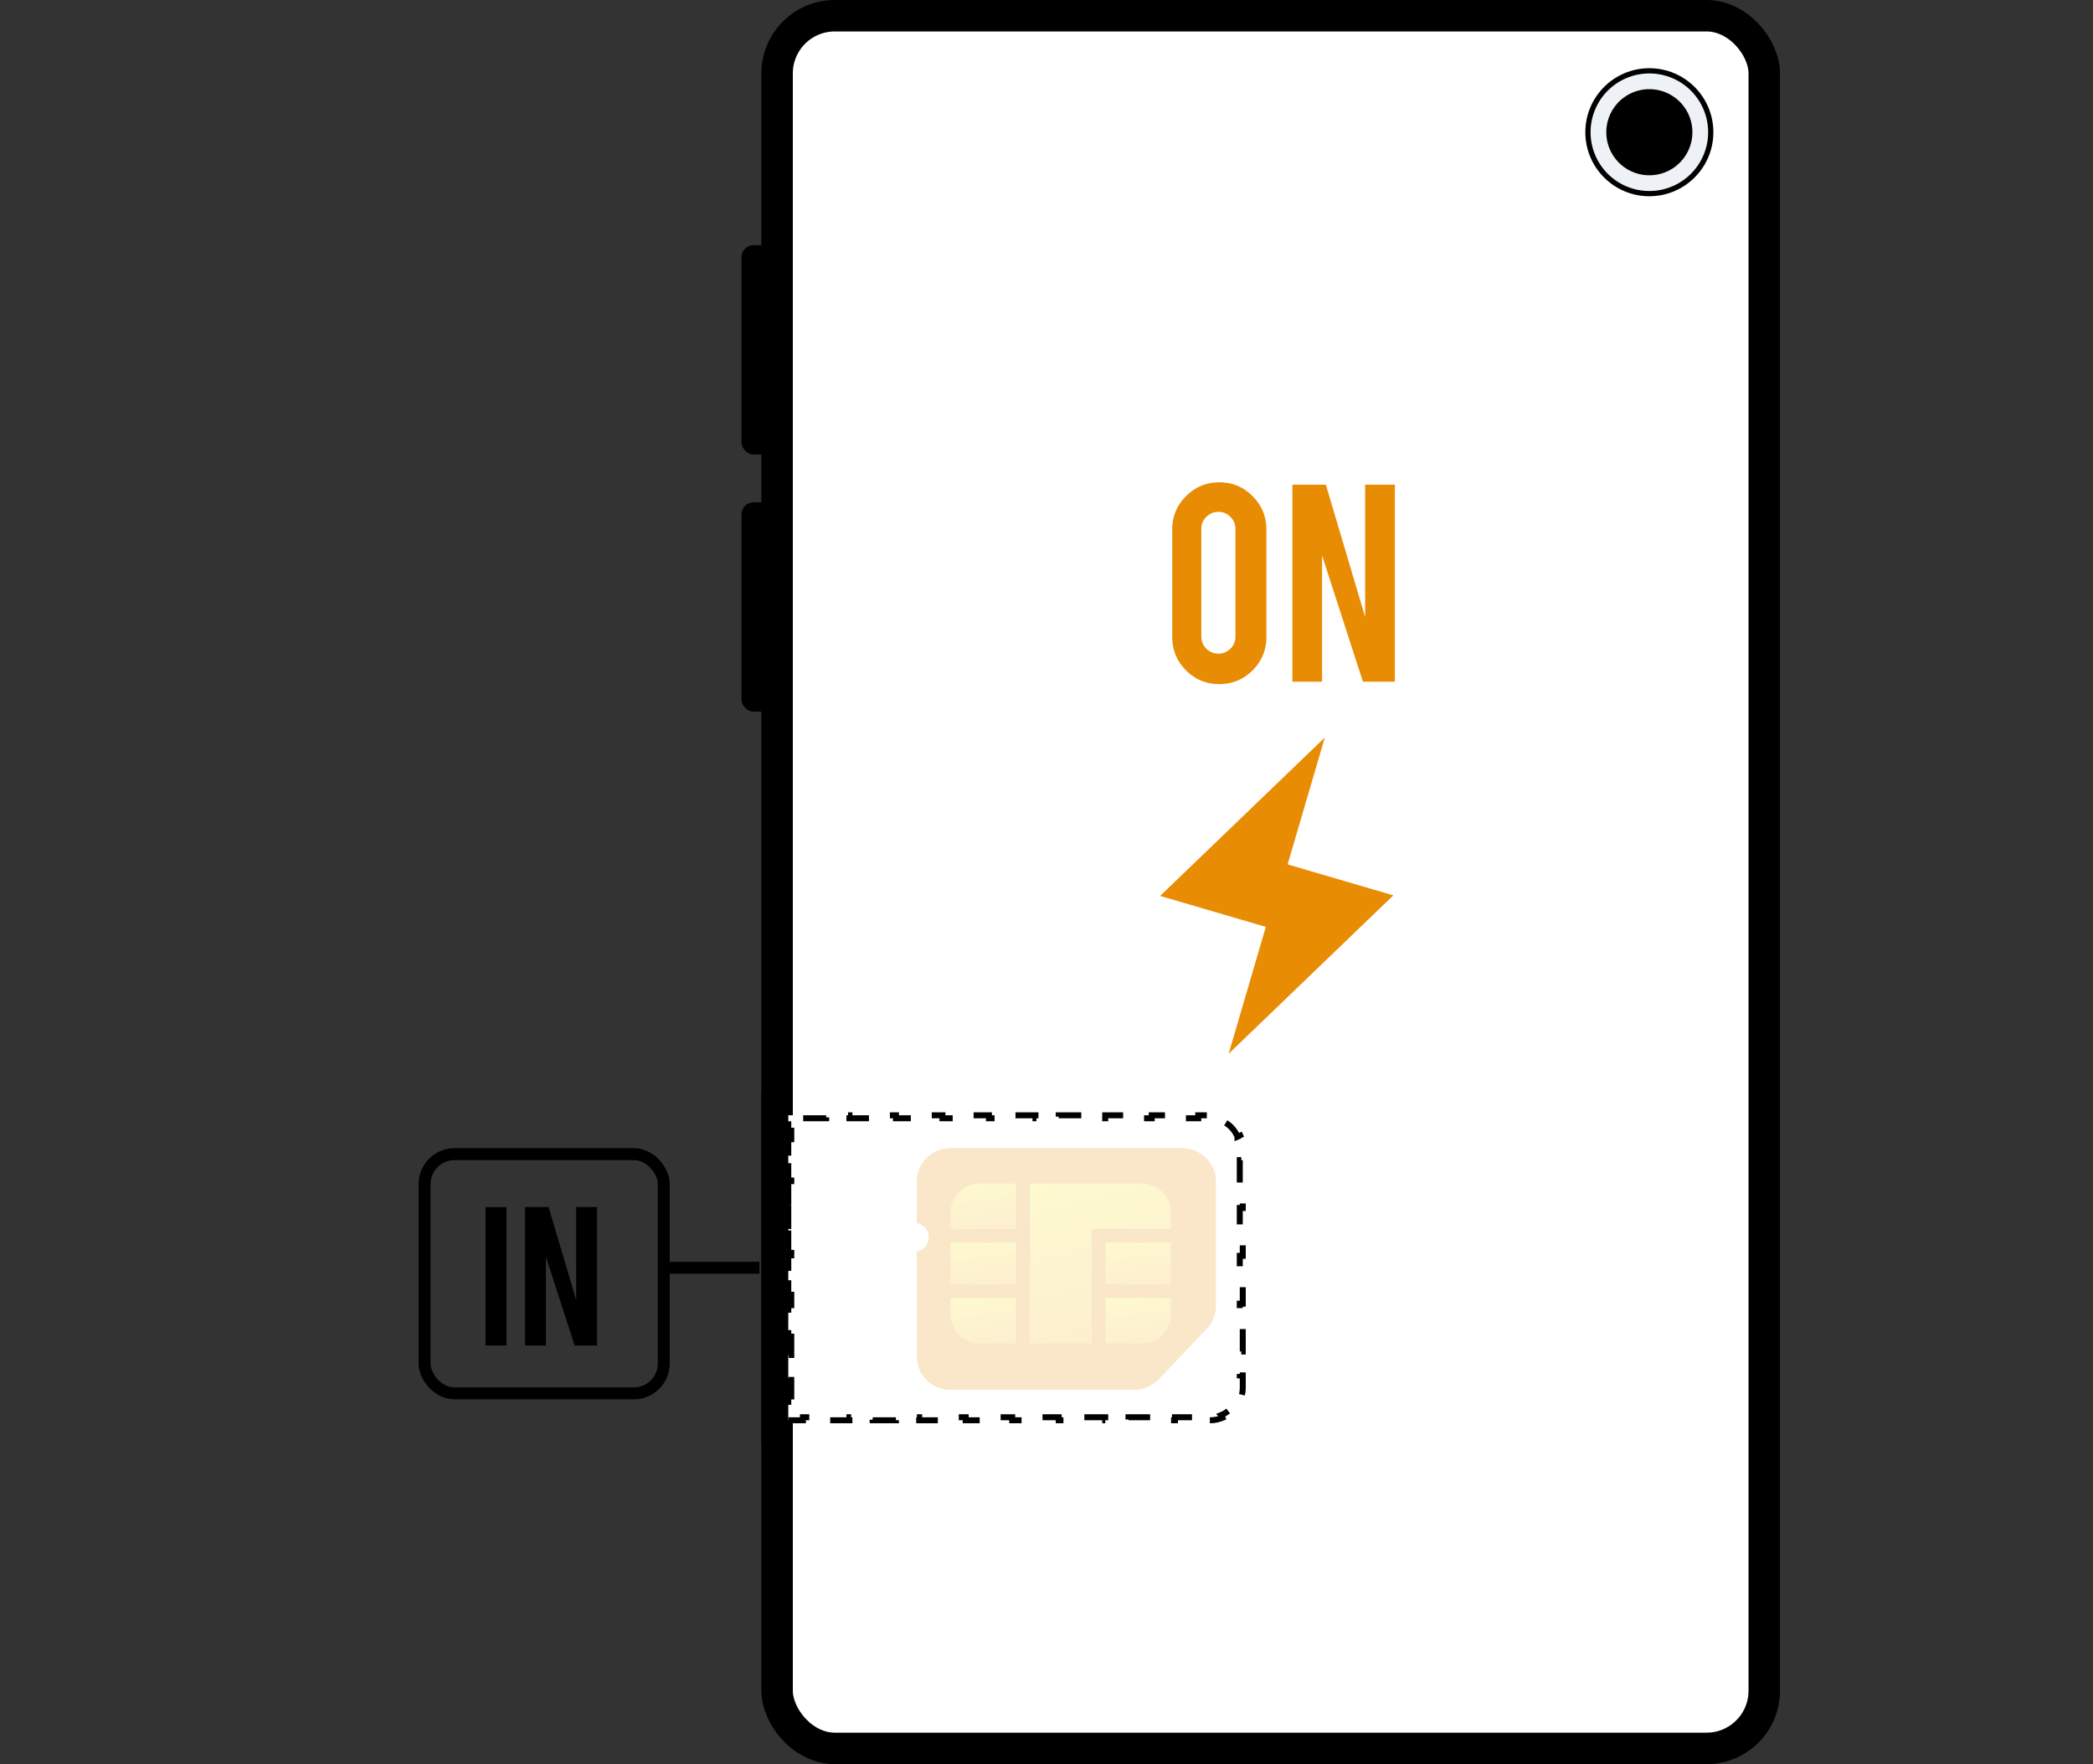
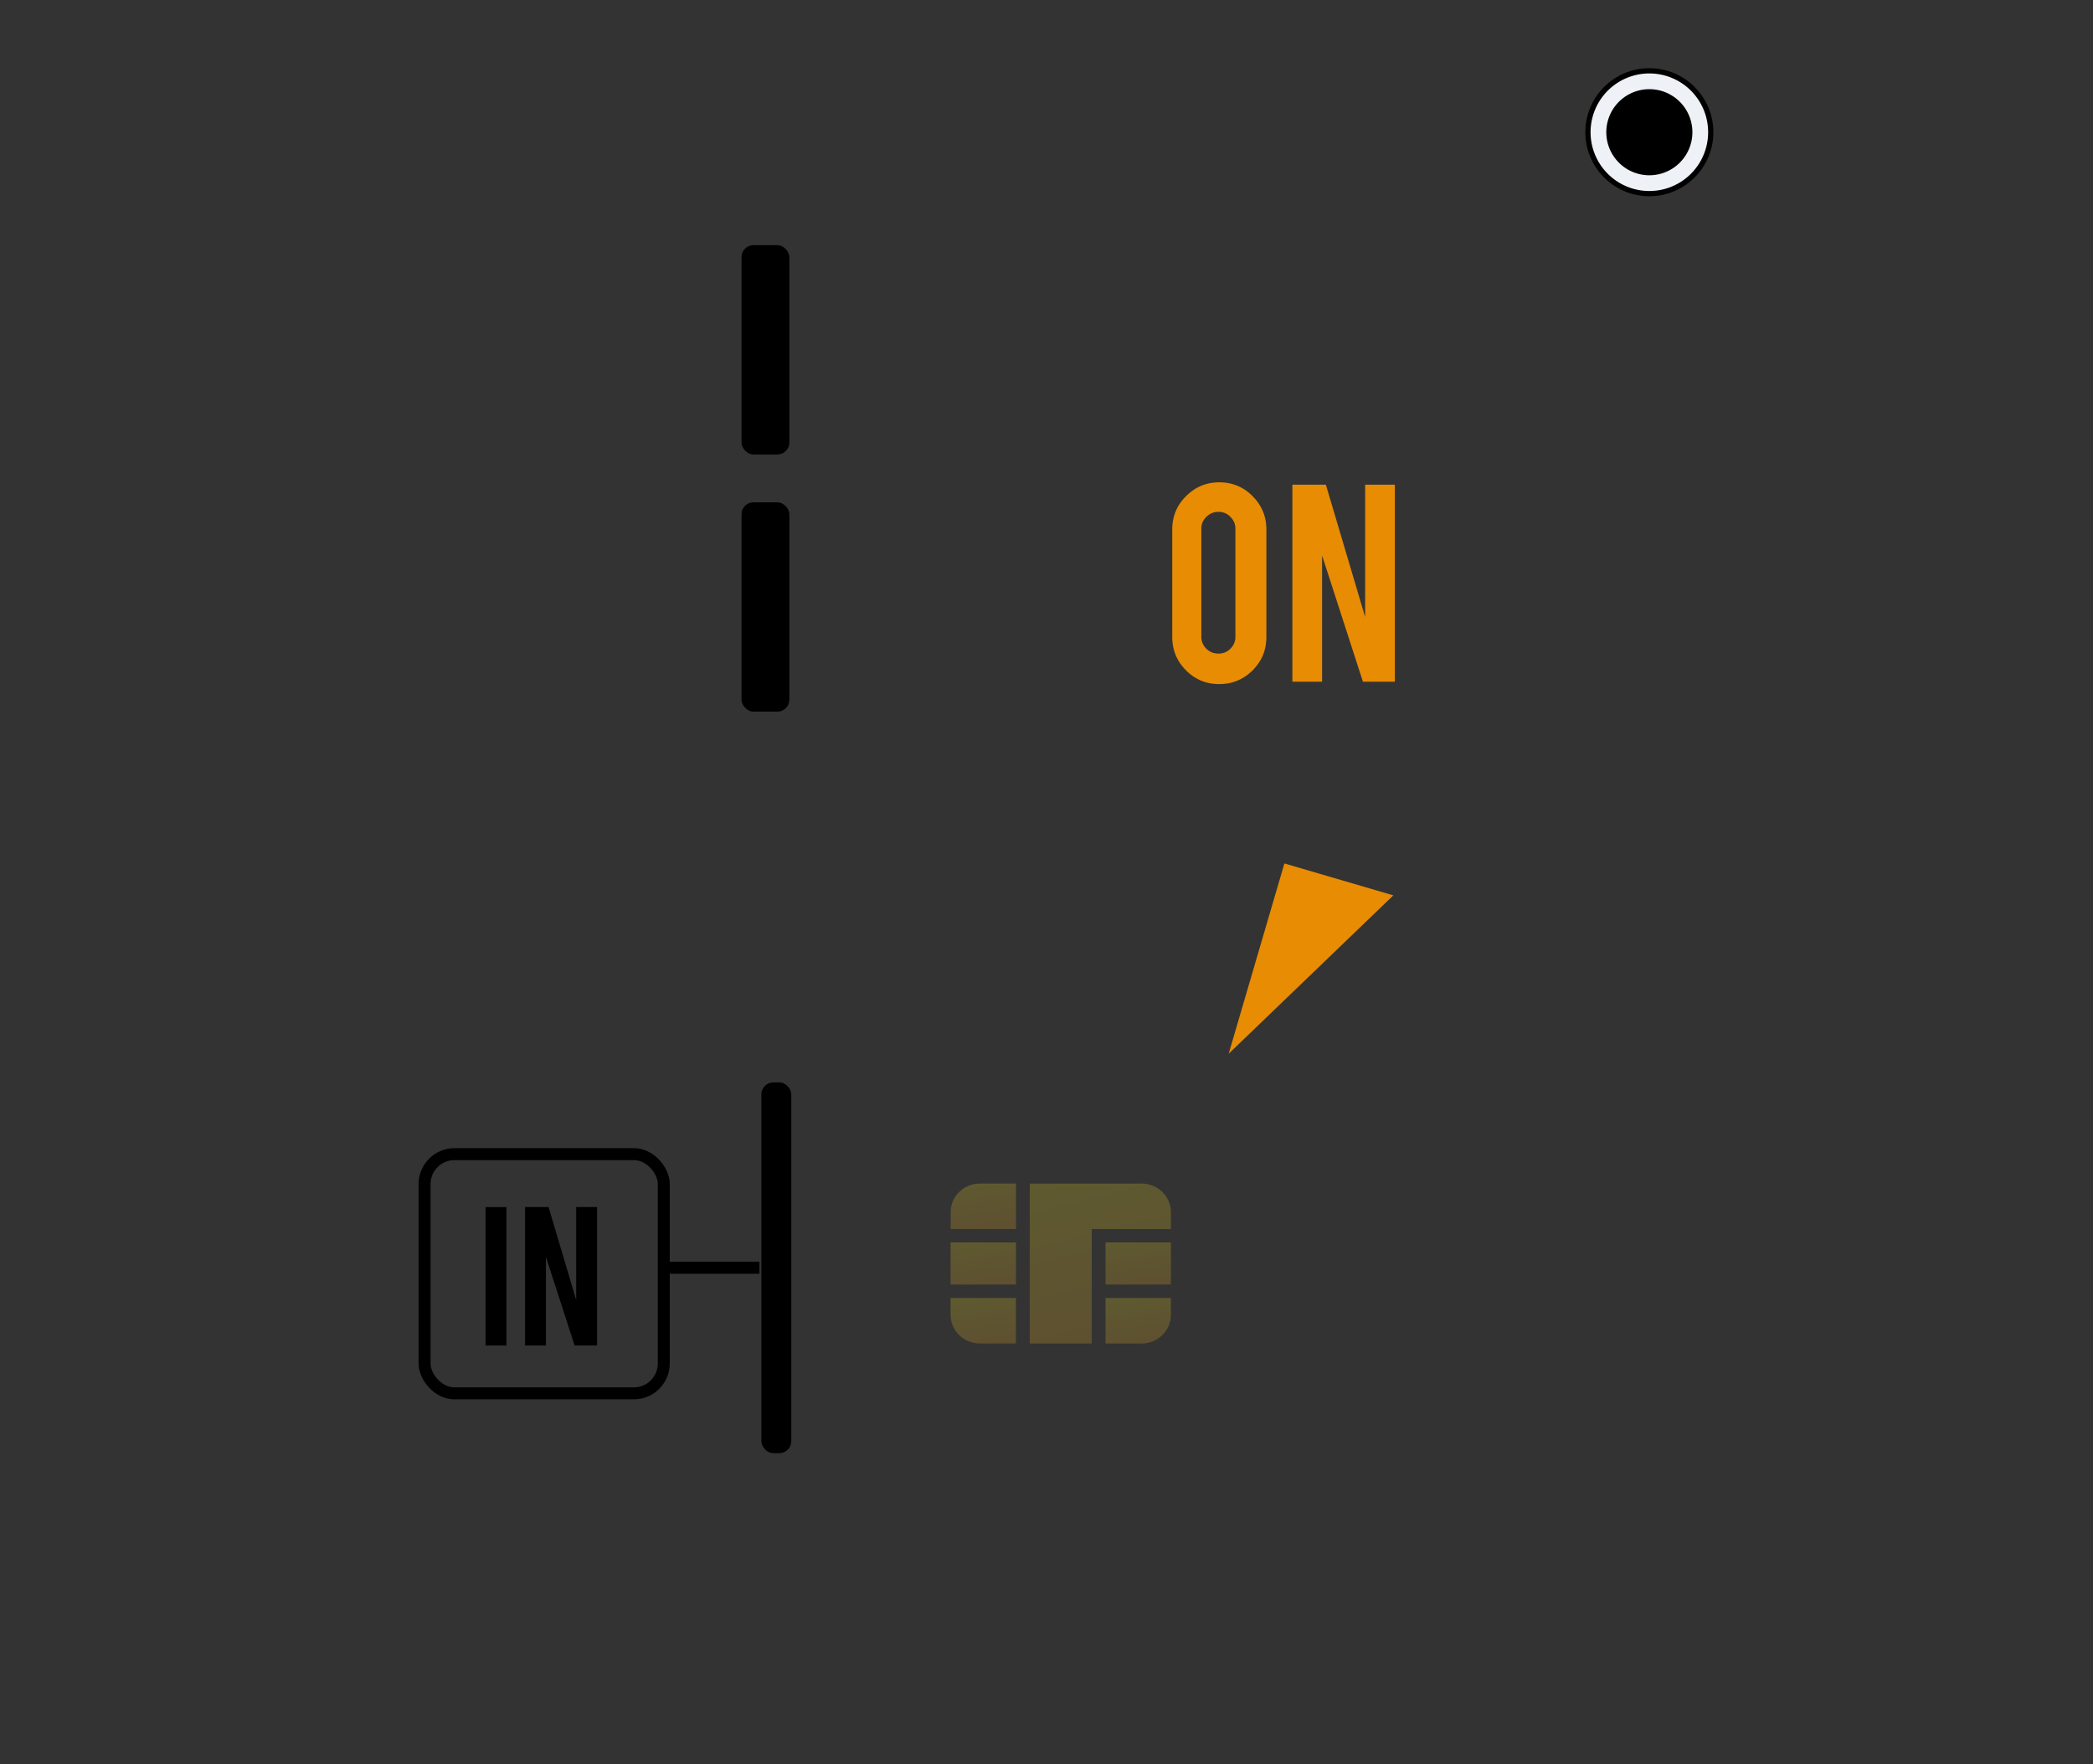
<svg xmlns="http://www.w3.org/2000/svg" width="350" height="295" fill="none">
  <rect width="100%" height="100%" fill="#333333" stroke="none" />
-   <rect x="129.95" y="2.63" width="165.075" height="289.74" rx="9.643" fill="#fff" stroke="#000" stroke-width="5.26" />
  <path d="M275.811 32.379c5.67 0 10.267-4.597 10.267-10.268 0-5.67-4.597-10.267-10.267-10.267-5.67 0-10.267 4.597-10.267 10.267 0 5.67 4.597 10.268 10.267 10.268Z" fill="#000" stroke="#000" stroke-width=".877" />
-   <path d="M284.325 22.111a8.514 8.514 0 1 1-17.028 0 8.514 8.514 0 0 1 17.028 0Z" fill="#000" stroke="#EEF2F6" stroke-width="2.63" />
+   <path d="M284.325 22.111a8.514 8.514 0 1 1-17.028 0 8.514 8.514 0 0 1 17.028 0" fill="#000" stroke="#EEF2F6" stroke-width="2.63" />
  <path d="M203.886 80.653c2.19 0 4.047.77 5.571 2.312 1.541 1.542 2.312 3.399 2.312 5.571v17.975c0 2.19-.771 4.055-2.312 5.597-1.542 1.524-3.399 2.286-5.571 2.286-2.19 0-4.047-.771-5.571-2.312-1.525-1.542-2.287-3.399-2.287-5.571V88.536c0-2.19.771-4.047 2.313-5.57 1.542-1.542 3.39-2.313 5.545-2.313Zm2.706 7.778c0-.788-.28-1.454-.841-1.997a2.671 2.671 0 0 0-1.997-.841c-.788 0-1.463.28-2.023.84a2.672 2.672 0 0 0-.841 1.998v18.027c0 .788.28 1.463.841 2.024.56.543 1.235.814 2.023.814.789 0 1.454-.271 1.997-.814a2.76 2.76 0 0 0 .841-2.024V88.431Zm15.124-7.384 6.569 22.126V81.047h4.967V114h-5.335l-6.832-21.102V114h-4.967V81.047h5.598Z" fill="#E88C03" />
  <rect x="124" y="41" width="8" height="35" rx="2" fill="#000" />
  <rect x="124" y="84" width="8" height="35" rx="2" fill="#000" />
  <rect x="127.32" y="181" width="5" height="62" rx="2" fill="#000" />
-   <path d="M202.32 237.5c.745 0 1.457-.148 2.106-.418l-.192-.461a5.02 5.02 0 0 0 2.707-2.707l.462.191c.269-.649.417-1.36.417-2.105v-2h-.5v-4h.5v-4h-.5v-4h.5v-4h-.5v-4h.5v-4h-.5v-4h.5v-4h-.5v-4h.5v-2c0-.745-.148-1.456-.417-2.105l-.462.191a5.02 5.02 0 0 0-2.707-2.707l.192-.461a5.472 5.472 0 0 0-2.106-.418h-1.944v.5h-3.889v-.5h-3.889v.5h-3.889v-.5h-3.889v.5h-3.889v-.5h-3.888v.5h-3.889v-.5h-3.889v.5h-3.889v-.5h-3.889v.5h-3.889v-.5h-3.889v.5h-3.889v-.5h-3.889v.5h-3.888v-.5h-3.889v.5h-3.889v-.5H131.82v2.583h.5v4.167h-.5v4.167h.5v4.166h-.5v4.167h.5v4.167h-.5v4.166h.5v4.167h-.5v4.167h.5v4.166h-.5v4.167h.5v4.167h-.5v2.583H134.265v-.5h3.889v.5h3.889v-.5h3.888v.5h3.889v-.5h3.889v.5h3.889v-.5h3.889v.5h3.889v-.5h3.889v.5h3.889v-.5h3.889v.5h3.888v-.5h3.889v.5h3.889v-.5h3.889v.5h3.889v-.5h3.889v.5h1.944Z" fill="#fff" stroke="#000" stroke-dasharray="4 4" />
  <g opacity=".22">
-     <path d="M153.321 197.543v6.968c1.137.223 1.998 1.211 1.998 2.39s-.861 2.167-1.998 2.39v17.578c0 3.059 2.529 5.534 5.664 5.534h30.669a5.734 5.734 0 0 0 4.007-1.625l8.002-8.444a5.474 5.474 0 0 0 1.657-3.919v-20.882c0-3.059-2.529-5.534-5.664-5.534h-38.671c-3.124 0-5.664 2.475-5.664 5.534v.01Z" fill="#E88C03" />
    <path d="M158.961 214.802h10.935v-7.042h-10.935v7.042Z" fill="url(#a)" />
    <path d="M163.853 224.663c-2.7 0-4.899-2.145-4.899-4.79v-2.815h10.935v7.605h-6.047.011Z" fill="url(#b)" />
    <path d="M184.868 224.663v-7.605h10.935v2.815c0 2.645-2.189 4.79-4.899 4.79h-6.047.011Z" fill="url(#c)" />
    <path d="M184.872 214.802h10.935v-7.042h-10.935v7.042Z" fill="url(#d)" />
    <path d="M189.76 197.918h1.148c2.699 0 4.899 2.146 4.899 4.791v2.814h-13.241v19.14h-10.362v-26.745h17.556Z" fill="url(#e)" />
    <path d="M169.903 197.915v7.605h-10.935v-2.815c0-2.645 2.19-4.79 4.899-4.79h6.047-.011Z" fill="url(#f)" />
  </g>
-   <path d="m221.537 123.335-9.318 31.819-18.218-5.335 27.536-26.484Z" fill="#E88C03" />
  <path d="m205.463 176.208 9.318-31.819 18.218 5.335-27.536 26.484Z" fill="#E88C03" />
  <rect x="71" y="193" width="40" height="40" rx="5" stroke="#000" stroke-width="2" />
  <path d="M84.69 225H81.2v-23.138h3.49V225Zm7.045-23.156 4.617 15.548v-15.548h3.49V225h-3.749l-4.801-14.828V225h-3.49v-23.156h3.933Z" fill="#000" />
  <path stroke="#000" stroke-width="2" d="M112 212h15" />
  <defs>
    <linearGradient id="a" x1="169.896" y1="214.802" x2="168.717" y2="206.392" gradientUnits="userSpaceOnUse">
      <stop stop-color="#F4B326" />
      <stop offset="1" stop-color="#F9E426" />
    </linearGradient>
    <linearGradient id="b" x1="169.889" y1="224.663" x2="168.517" y2="215.609" gradientUnits="userSpaceOnUse">
      <stop stop-color="#F4B326" />
      <stop offset="1" stop-color="#F9E426" />
    </linearGradient>
    <linearGradient id="c" x1="195.803" y1="224.663" x2="194.432" y2="215.609" gradientUnits="userSpaceOnUse">
      <stop stop-color="#F4B326" />
      <stop offset="1" stop-color="#F9E426" />
    </linearGradient>
    <linearGradient id="d" x1="195.807" y1="214.802" x2="194.627" y2="206.392" gradientUnits="userSpaceOnUse">
      <stop stop-color="#F4B326" />
      <stop offset="1" stop-color="#F9E426" />
    </linearGradient>
    <linearGradient id="e" x1="195.807" y1="224.663" x2="188.228" y2="193.963" gradientUnits="userSpaceOnUse">
      <stop stop-color="#F4B326" />
      <stop offset="1" stop-color="#F9E426" />
    </linearGradient>
    <linearGradient id="f" x1="169.914" y1="205.52" x2="168.544" y2="196.465" gradientUnits="userSpaceOnUse">
      <stop stop-color="#F4B326" />
      <stop offset="1" stop-color="#F9E426" />
    </linearGradient>
  </defs>
</svg>